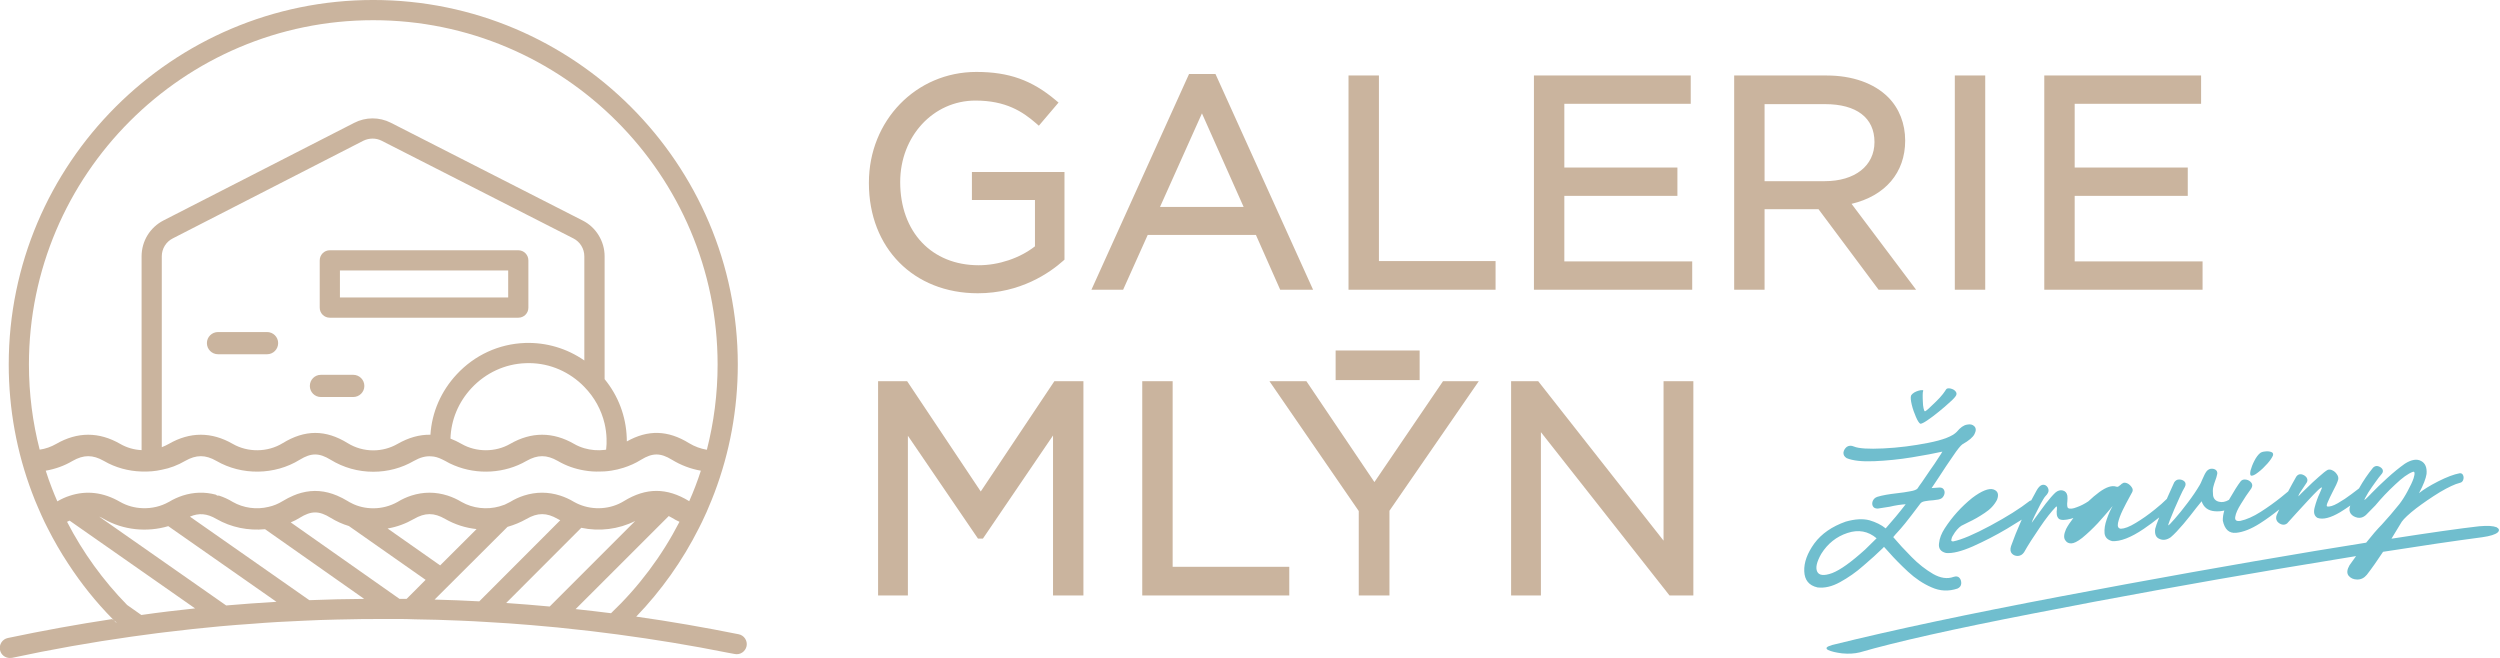
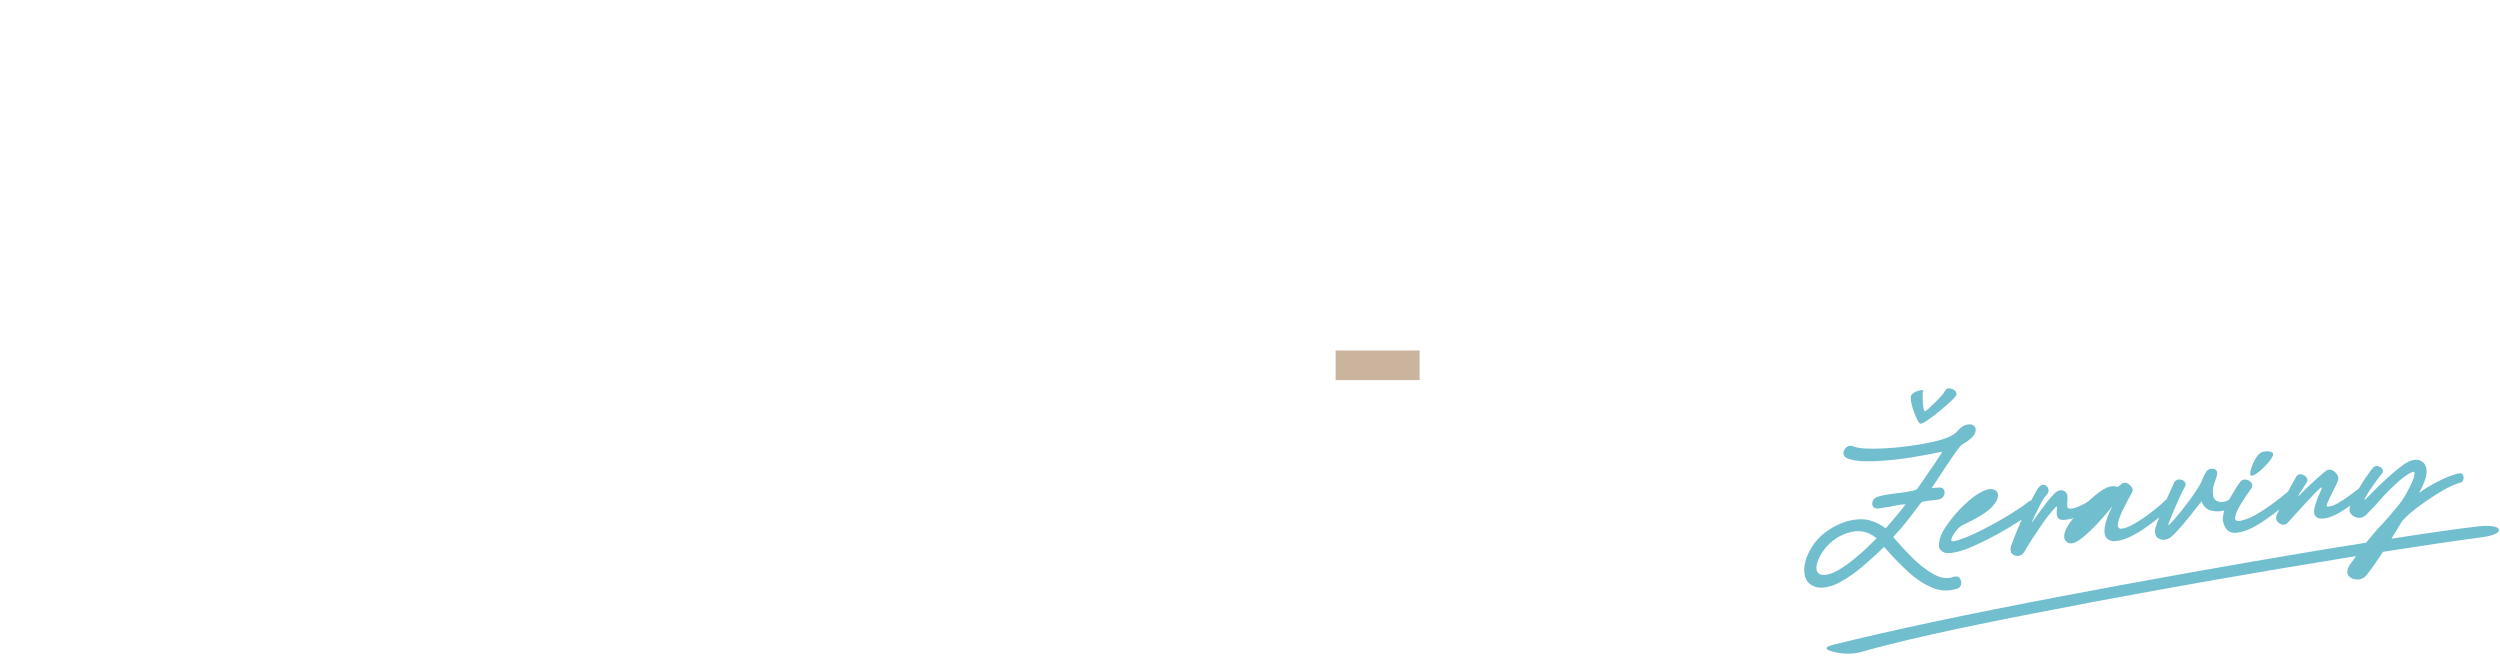
<svg xmlns="http://www.w3.org/2000/svg" width="100%" height="100%" viewBox="0 0 1773 467" version="1.1" xml:space="preserve" style="fill-rule:evenodd;clip-rule:evenodd;stroke-linejoin:round;stroke-miterlimit:2;">
  <script />
  <g transform="matrix(1,0,0,1,-3609.53,-166.667)">
    <g transform="matrix(8.333,0,0,8.333,0,0)">
      <g transform="matrix(-1,0,0,1,1100.82,-5473.82)">
        <rect x="546.837" y="5523.65" width="7.15" height="2.519" style="fill:rgb(202,180,158);" />
      </g>
    </g>
    <g transform="matrix(8.333,0,0,8.333,0,0)">
      <g transform="matrix(1,0,0,1,0,-5480)">
-         <path d="M476.411,5523.02L462.091,5523.02L462.091,5525.32L476.411,5525.32L476.411,5523.02ZM477.274,5527.04L461.228,5527.04C460.753,5527.04 460.372,5526.66 460.372,5526.19L460.372,5522.16C460.372,5521.69 460.753,5521.3 461.228,5521.3L477.274,5521.3C477.749,5521.3 478.13,5521.69 478.13,5522.16L478.13,5526.19C478.13,5526.66 477.749,5527.04 477.274,5527.04M490.99,5544.41C490.767,5544.31 490.559,5544.2 490.35,5544.07C490.257,5544.01 490.163,5543.96 490.077,5543.92L482.151,5551.84C483.158,5551.94 484.157,5552.07 485.164,5552.19C487.509,5549.96 489.487,5547.33 490.99,5544.41M487.221,5544.34C485.812,5545.05 484.172,5545.25 482.633,5544.92L476.239,5551.32C477.476,5551.4 478.706,5551.51 479.943,5551.62L487.221,5544.34ZM480.842,5544.28C480.77,5544.25 480.705,5544.21 480.633,5544.17C479.684,5543.62 478.914,5543.62 477.965,5544.17C477.454,5544.46 476.915,5544.68 476.354,5544.84L470.147,5551.03C471.413,5551.06 472.678,5551.11 473.951,5551.18L480.842,5544.28ZM469.384,5549.35L462.854,5544.77C462.314,5544.61 461.789,5544.37 461.3,5544.07C460.315,5543.46 459.653,5543.46 458.668,5544.07C458.423,5544.22 458.164,5544.36 457.905,5544.46L467.162,5550.97C467.169,5550.97 467.169,5550.97 467.176,5550.97L467.198,5550.97C467.392,5550.97 467.579,5550.97 467.766,5550.97L469.384,5549.35ZM464.155,5550.97L455.719,5545.04C454.295,5545.18 452.835,5544.89 451.583,5544.17C450.777,5543.7 450.094,5543.64 449.325,5543.97L459.487,5551.08C461.041,5551.02 462.595,5550.98 464.155,5550.97M456.69,5551.22L447.483,5544.78C445.678,5545.32 443.643,5545.12 442.003,5544.17C441.866,5544.09 441.729,5544.02 441.6,5543.97L452.41,5551.53C453.834,5551.41 455.266,5551.3 456.69,5551.22M449.763,5551.78L439.083,5544.31C439.011,5544.34 438.939,5544.38 438.867,5544.41C440.212,5547.02 441.945,5549.41 443.981,5551.49L445.189,5552.34L445.196,5552.34C446.721,5552.12 448.239,5551.94 449.763,5551.78M443.089,5552.97L442.859,5552.81C442.916,5552.86 442.967,5552.92 443.024,5552.97C443.046,5552.97 443.067,5552.97 443.089,5552.97M471.053,5544.17C470.103,5543.62 469.334,5543.62 468.384,5544.17C467.687,5544.57 466.932,5544.85 466.148,5544.98L470.621,5548.12L473.721,5545.03C472.779,5544.93 471.873,5544.64 471.053,5544.17M437.587,5541.57C437.73,5541.94 437.882,5542.31 438.04,5542.67C438.385,5542.47 438.73,5542.31 439.075,5542.2C440.514,5541.72 441.96,5541.89 443.391,5542.72C443.973,5543.05 444.628,5543.23 445.297,5543.25L445.304,5543.25C446.074,5543.28 446.858,5543.1 447.527,5542.72L447.534,5542.72C447.922,5542.48 448.318,5542.31 448.706,5542.18C449.648,5541.88 450.583,5541.85 451.526,5542.1L451.533,5542.1L451.641,5542.18L451.799,5542.18C452.194,5542.31 452.583,5542.48 452.971,5542.72C453.885,5543.24 454.992,5543.39 456.014,5543.14C456.438,5543.05 456.841,5542.88 457.215,5542.65C457.524,5542.46 457.826,5542.31 458.128,5542.18C458.358,5542.08 458.588,5542 458.819,5541.94C459.833,5541.67 460.825,5541.75 461.847,5542.18C462.149,5542.31 462.451,5542.46 462.76,5542.65C462.868,5542.72 462.969,5542.78 463.076,5542.82L463.084,5542.83C463.652,5543.12 464.285,5543.26 464.932,5543.26C465.659,5543.26 466.371,5543.07 466.996,5542.72C467.385,5542.48 467.773,5542.31 468.169,5542.18C469.197,5541.85 470.233,5541.85 471.261,5542.18C471.657,5542.31 472.045,5542.48 472.441,5542.72C473.405,5543.27 474.599,5543.4 475.663,5543.1C475.821,5543.05 475.965,5543 476.116,5542.95C476.275,5542.87 476.426,5542.8 476.577,5542.72C476.965,5542.48 477.353,5542.31 477.749,5542.18C478.777,5541.85 479.813,5541.85 480.842,5542.18C481.237,5542.31 481.626,5542.48 482.021,5542.72C482.108,5542.77 482.187,5542.81 482.273,5542.85C482.331,5542.88 482.395,5542.9 482.453,5542.93C483.668,5543.44 485.128,5543.35 486.258,5542.65C488.149,5541.49 489.911,5541.49 491.81,5542.65C491.81,5542.65 491.817,5542.65 491.817,5542.66C492.191,5541.82 492.522,5540.95 492.81,5540.06C491.94,5539.91 491.105,5539.59 490.35,5539.13C489.365,5538.53 488.703,5538.53 487.718,5539.13C487.243,5539.43 486.732,5539.65 486.2,5539.82L486.193,5539.82C485.876,5539.92 485.553,5540 485.222,5540.05C485.021,5540.08 484.819,5540.11 484.618,5540.12C484.503,5540.13 484.388,5540.13 484.265,5540.13C483.812,5540.15 483.345,5540.12 482.892,5540.04C482.1,5539.91 481.331,5539.64 480.633,5539.23C479.684,5538.69 478.914,5538.69 477.965,5539.23C476.116,5540.3 473.786,5540.43 471.822,5539.61C471.556,5539.5 471.297,5539.38 471.053,5539.23C470.967,5539.18 470.88,5539.14 470.794,5539.1C470.47,5538.94 470.168,5538.85 469.873,5538.84C469.391,5538.8 468.917,5538.93 468.384,5539.23C467.334,5539.84 466.148,5540.15 464.932,5540.15L464.925,5540.15C463.638,5540.15 462.393,5539.8 461.3,5539.13C460.315,5538.53 459.653,5538.53 458.668,5539.13C456.546,5540.44 453.741,5540.48 451.583,5539.23C450.641,5538.69 449.864,5538.69 448.915,5539.23C448.296,5539.59 447.627,5539.85 446.93,5539.98C446.369,5540.11 445.793,5540.15 445.211,5540.13C444.096,5540.1 442.981,5539.8 442.003,5539.23C441.053,5538.69 440.284,5538.69 439.334,5539.23C438.63,5539.65 437.853,5539.92 437.054,5540.06C437.213,5540.57 437.392,5541.07 437.587,5541.57M472.031,5531.86C473.556,5530.22 475.62,5529.27 477.842,5529.19C479.655,5529.13 481.41,5529.65 482.892,5530.68L482.892,5521.82C482.892,5521.17 482.532,5520.58 481.957,5520.29L465.644,5511.98C465.155,5511.73 464.573,5511.74 464.083,5511.98L447.865,5520.29C447.289,5520.58 446.93,5521.17 446.93,5521.82L446.93,5538.06C447.138,5537.98 447.332,5537.89 447.527,5537.78C449.332,5536.74 451.166,5536.74 452.971,5537.78C454.259,5538.52 455.942,5538.5 457.215,5537.72C459.106,5536.56 460.868,5536.55 462.76,5537.72C463.407,5538.12 464.163,5538.33 464.932,5538.33C465.659,5538.33 466.371,5538.14 466.996,5537.78C467.924,5537.25 468.859,5536.98 469.794,5537C469.916,5535.08 470.7,5533.29 472.031,5531.86M471.499,5537.33C471.815,5537.45 472.125,5537.6 472.441,5537.78C473.692,5538.5 475.325,5538.5 476.577,5537.78C478.382,5536.74 480.216,5536.74 482.021,5537.78C482.295,5537.94 482.589,5538.06 482.892,5538.15C483.445,5538.31 484.042,5538.36 484.618,5538.29L484.747,5538.27C484.783,5537.95 484.798,5537.63 484.783,5537.31C484.769,5536.89 484.711,5536.47 484.618,5536.06C484.344,5534.89 483.755,5533.81 482.892,5532.93C482.827,5532.86 482.748,5532.78 482.661,5532.7C481.352,5531.48 479.669,5530.84 477.9,5530.91C476.145,5530.97 474.505,5531.73 473.29,5533.03C472.175,5534.23 471.549,5535.73 471.499,5537.33M436.537,5538.27C437.033,5538.2 437.508,5538.03 437.946,5537.78C439.752,5536.74 441.586,5536.74 443.391,5537.78C443.945,5538.1 444.57,5538.28 445.211,5538.31L445.211,5521.82C445.211,5520.52 445.93,5519.35 447.081,5518.76L463.299,5510.46C464.278,5509.95 465.45,5509.95 466.428,5510.45L482.733,5518.76C483.316,5519.05 483.783,5519.49 484.107,5520.02C484.438,5520.56 484.618,5521.17 484.618,5521.82L484.618,5532.27C485.776,5533.68 486.437,5535.42 486.502,5537.26C486.502,5537.36 486.509,5537.47 486.509,5537.57C488.307,5536.56 489.998,5536.6 491.81,5537.72C492.27,5538 492.788,5538.19 493.321,5538.28C493.917,5535.95 494.234,5533.52 494.234,5531.02C494.234,5514.87 481.086,5501.72 464.925,5501.72C448.771,5501.72 435.623,5514.87 435.623,5531.02C435.623,5533.52 435.94,5535.95 436.537,5538.27M496.701,5554.99C496.607,5555.45 496.154,5555.76 495.687,5555.66C495.485,5555.62 495.291,5555.58 495.09,5555.55C491.997,5554.93 488.876,5554.42 485.747,5554C484.977,5553.9 484.215,5553.8 483.445,5553.71C482.496,5553.6 481.539,5553.5 480.59,5553.4C479.849,5553.33 479.101,5553.26 478.36,5553.2C477.116,5553.09 475.865,5553.01 474.62,5552.94C473.844,5552.89 473.074,5552.85 472.304,5552.82C471.024,5552.76 469.744,5552.73 468.464,5552.71C467.982,5552.69 467.493,5552.68 467.011,5552.68C466.888,5552.68 466.766,5552.68 466.644,5552.68C466.45,5552.68 466.248,5552.68 466.054,5552.68C464.644,5552.68 463.242,5552.69 461.832,5552.73C460.883,5552.75 459.933,5552.78 458.977,5552.83C457.524,5552.89 456.078,5552.97 454.625,5553.09C453.726,5553.15 452.827,5553.22 451.935,5553.3C450.375,5553.44 448.828,5553.61 447.282,5553.8L447.275,5553.8C447.052,5553.82 446.836,5553.85 446.62,5553.88L446.613,5553.88C445.987,5553.96 445.369,5554.04 444.75,5554.13C444.606,5554.15 444.455,5554.17 444.312,5554.19C440.917,5554.67 437.529,5555.27 434.177,5555.99C434.156,5555.99 434.134,5555.99 434.106,5555.99C434.07,5556 434.034,5556 433.998,5556C433.602,5556 433.242,5555.73 433.163,5555.32C433.063,5554.86 433.357,5554.4 433.825,5554.3C436.767,5553.68 439.723,5553.14 442.7,5552.69L442.851,5552.8C442.816,5552.76 442.78,5552.73 442.744,5552.68C441.334,5551.25 440.068,5549.67 438.968,5547.98C438.327,5547.01 437.745,5546 437.22,5544.96C437.033,5544.6 436.86,5544.24 436.695,5543.87C436.594,5543.66 436.501,5543.44 436.414,5543.23C436.22,5542.8 436.047,5542.36 435.882,5541.92C434.602,5538.53 433.904,5534.85 433.904,5531.02C433.904,5513.92 447.821,5500 464.925,5500C482.036,5500 495.953,5513.92 495.953,5531.02C495.953,5534.85 495.255,5538.53 493.975,5541.92C493.81,5542.36 493.63,5542.8 493.443,5543.23C493.357,5543.45 493.263,5543.66 493.162,5543.87C492.997,5544.24 492.824,5544.6 492.637,5544.96C491.242,5547.73 489.437,5550.27 487.308,5552.48C490.228,5552.89 493.134,5553.4 496.025,5553.98C496.492,5554.07 496.794,5554.53 496.701,5554.99M463.22,5531.9L460.473,5531.9C459.948,5531.9 459.531,5532.32 459.531,5532.85C459.531,5533.37 459.948,5533.79 460.473,5533.79L463.22,5533.79C463.745,5533.79 464.17,5533.37 464.17,5532.85C464.17,5532.32 463.745,5531.9 463.22,5531.9M456.833,5529.2C456.833,5529.73 456.409,5530.15 455.891,5530.15L451.72,5530.15C451.195,5530.15 450.77,5529.73 450.77,5529.2C450.77,5528.68 451.195,5528.26 451.72,5528.26L455.891,5528.26C456.409,5528.26 456.833,5528.68 456.833,5529.2" style="fill:rgb(202,180,158);fill-rule:nonzero;" />
-       </g>
+         </g>
    </g>
    <g transform="matrix(8.333,0,0,8.333,0,0)">
      <g transform="matrix(1,0,0,1,645.637,63.825)">
        <path d="M0,1.047C-0.296,0.932 -0.75,0.904 -1.48,0.965C-3.121,1.151 -5.606,1.504 -8.945,2.023C-8.562,1.407 -8.267,0.921 -8.063,0.571C-7.876,0.314 -7.475,-0.072 -6.845,-0.561C-6.215,-1.036 -5.542,-1.498 -4.827,-1.937C-4.11,-2.36 -3.538,-2.63 -3.123,-2.731C-2.979,-2.757 -2.88,-2.849 -2.836,-2.995C-2.793,-3.128 -2.793,-3.257 -2.851,-3.382C-2.908,-3.506 -2.993,-3.557 -3.137,-3.547C-3.638,-3.454 -4.239,-3.225 -4.969,-2.857C-5.685,-2.492 -6.23,-2.152 -6.602,-1.853C-6.215,-2.568 -6.014,-3.112 -5.958,-3.489C-5.915,-4.021 -6.058,-4.399 -6.416,-4.587C-6.774,-4.791 -7.246,-4.714 -7.805,-4.359C-8.277,-4.025 -8.778,-3.616 -9.308,-3.134C-9.837,-2.653 -10.282,-2.22 -10.654,-1.836L-10.74,-1.744C-11.026,-1.452 -11.184,-1.297 -11.241,-1.279C-11.284,-1.261 -11.17,-1.484 -10.912,-1.917C-10.725,-2.203 -10.525,-2.504 -10.311,-2.791C-10.109,-3.078 -9.924,-3.321 -9.752,-3.518C-9.651,-3.655 -9.651,-3.784 -9.724,-3.907C-9.809,-4.03 -9.938,-4.106 -10.096,-4.153C-10.253,-4.184 -10.382,-4.146 -10.511,-4.023C-10.952,-3.479 -11.351,-2.894 -11.707,-2.257C-11.863,-2.135 -12.069,-1.975 -12.344,-1.772C-12.716,-1.488 -13.104,-1.232 -13.504,-1.002C-13.905,-0.773 -14.206,-0.68 -14.42,-0.723C-14.478,-0.746 -14.463,-0.89 -14.349,-1.128C-14.248,-1.365 -14.12,-1.631 -13.962,-1.943L-13.647,-2.567C-13.561,-2.759 -13.504,-2.907 -13.475,-3.023C-13.446,-3.169 -13.489,-3.323 -13.59,-3.46C-13.689,-3.61 -13.805,-3.716 -13.962,-3.79C-14.105,-3.867 -14.248,-3.885 -14.378,-3.832C-14.534,-3.75 -14.792,-3.545 -15.136,-3.234C-15.48,-2.938 -15.824,-2.613 -16.153,-2.288C-16.496,-1.963 -16.725,-1.732 -16.869,-1.578C-16.869,-1.636 -16.825,-1.724 -16.754,-1.858C-16.669,-1.979 -16.568,-2.129 -16.453,-2.31C-16.353,-2.445 -16.253,-2.61 -16.153,-2.761C-16.067,-2.91 -16.082,-3.052 -16.181,-3.203C-16.296,-3.338 -16.439,-3.427 -16.611,-3.458C-16.783,-3.489 -16.926,-3.422 -17.04,-3.27C-17.29,-2.833 -17.518,-2.413 -17.736,-2C-17.906,-1.858 -18.105,-1.693 -18.343,-1.501C-18.873,-1.077 -19.446,-0.664 -20.075,-0.261C-20.705,0.142 -21.293,0.399 -21.808,0.507C-22.152,0.56 -22.295,0.442 -22.237,0.151C-22.195,-0.138 -22.023,-0.509 -21.751,-0.943C-21.479,-1.392 -21.192,-1.828 -20.877,-2.251C-20.763,-2.446 -20.763,-2.603 -20.877,-2.752C-20.992,-2.888 -21.135,-2.978 -21.321,-3.007C-21.522,-3.036 -21.666,-2.997 -21.779,-2.86C-22.037,-2.527 -22.352,-2.017 -22.739,-1.346C-22.75,-1.326 -22.758,-1.307 -22.769,-1.286C-23.078,-1.107 -23.364,-1.052 -23.626,-1.124C-23.912,-1.189 -24.085,-1.378 -24.127,-1.661C-24.156,-1.931 -24.156,-2.175 -24.113,-2.364C-24.056,-2.569 -24.013,-2.743 -23.941,-2.921C-23.87,-3.098 -23.813,-3.288 -23.769,-3.506C-23.755,-3.665 -23.813,-3.775 -23.927,-3.852C-24.056,-3.93 -24.198,-3.948 -24.356,-3.922C-24.514,-3.882 -24.643,-3.787 -24.743,-3.622C-24.8,-3.547 -24.843,-3.443 -24.901,-3.325C-24.958,-3.22 -25,-3.103 -25.058,-2.984C-25.144,-2.777 -25.201,-2.645 -25.259,-2.555C-25.531,-2.091 -25.874,-1.579 -26.289,-1.034C-26.69,-0.504 -27.063,-0.034 -27.392,0.333C-27.721,0.715 -27.908,0.9 -27.95,0.889C-27.95,0.86 -27.908,0.714 -27.807,0.448C-27.707,0.184 -27.578,-0.126 -27.421,-0.495C-27.263,-0.864 -27.105,-1.22 -26.947,-1.56C-26.791,-1.915 -26.647,-2.182 -26.533,-2.377C-26.433,-2.57 -26.447,-2.728 -26.562,-2.848C-26.69,-2.968 -26.834,-3.015 -27.02,-3.016C-27.205,-3.017 -27.334,-2.922 -27.435,-2.771C-27.563,-2.504 -27.75,-2.09 -27.993,-1.529C-28.016,-1.474 -28.038,-1.42 -28.061,-1.366C-28.345,-1.083 -28.677,-0.786 -29.068,-0.477C-29.626,-0.023 -30.17,0.36 -30.714,0.685C-31.244,1.01 -31.673,1.169 -31.974,1.176C-32.203,1.15 -32.275,0.983 -32.217,0.678C-32.146,0.358 -32.017,0.005 -31.817,-0.411C-31.616,-0.811 -31.43,-1.182 -31.244,-1.511C-31.129,-1.706 -31.058,-1.854 -31.001,-1.958C-30.943,-2.091 -30.957,-2.219 -31.044,-2.342C-31.129,-2.479 -31.244,-2.585 -31.372,-2.661C-31.516,-2.738 -31.644,-2.757 -31.745,-2.735C-31.86,-2.685 -31.946,-2.621 -32.017,-2.545L-32.189,-2.417C-32.246,-2.385 -32.303,-2.381 -32.361,-2.405C-32.733,-2.536 -33.22,-2.372 -33.807,-1.945C-34.124,-1.713 -34.435,-1.447 -34.742,-1.157C-35.053,-0.951 -35.376,-0.78 -35.712,-0.662C-36.055,-0.523 -36.312,-0.491 -36.456,-0.58C-36.513,-0.619 -36.542,-0.703 -36.542,-0.803C-36.557,-0.917 -36.542,-1.032 -36.528,-1.163C-36.513,-1.335 -36.513,-1.493 -36.528,-1.635C-36.571,-1.876 -36.699,-2.024 -36.914,-2.08C-37.128,-2.136 -37.344,-2.078 -37.558,-1.891C-37.802,-1.659 -38.06,-1.354 -38.36,-0.974C-38.646,-0.582 -38.933,-0.203 -39.205,0.174C-39.334,0.355 -39.448,0.522 -39.563,0.673C-39.549,0.586 -39.463,0.379 -39.306,0.052C-39.148,-0.274 -38.976,-0.601 -38.804,-0.942C-38.618,-1.271 -38.49,-1.495 -38.389,-1.602C-38.188,-1.803 -38.103,-1.981 -38.131,-2.136C-38.16,-2.307 -38.231,-2.416 -38.36,-2.507C-38.475,-2.57 -38.589,-2.591 -38.719,-2.538C-38.861,-2.485 -39.005,-2.331 -39.148,-2.078C-39.312,-1.784 -39.462,-1.506 -39.604,-1.236C-39.648,-1.221 -39.688,-1.218 -39.734,-1.192C-40.579,-0.529 -41.696,0.166 -43.071,0.908C-44.459,1.652 -45.504,2.1 -46.234,2.252C-46.363,2.261 -46.421,2.222 -46.406,2.121C-46.392,2.005 -46.349,1.874 -46.249,1.723C-46.163,1.56 -46.049,1.408 -45.92,1.255C-45.805,1.118 -45.677,1.009 -45.562,0.93C-45.376,0.844 -45.175,0.73 -44.96,0.628C-44.488,0.408 -44.029,0.147 -43.557,-0.173C-43.085,-0.479 -42.741,-0.848 -42.512,-1.293C-42.34,-1.75 -42.44,-2.044 -42.827,-2.173C-43.213,-2.289 -43.814,-2.06 -44.631,-1.443C-45.547,-0.705 -46.335,0.168 -46.965,1.144C-47.237,1.565 -47.409,1.978 -47.451,2.425C-47.509,2.859 -47.309,3.13 -46.85,3.241C-46.306,3.288 -45.547,3.105 -44.574,2.677C-43.586,2.234 -42.613,1.736 -41.653,1.166C-41.184,0.883 -40.771,0.63 -40.409,0.399C-40.432,0.449 -40.458,0.504 -40.479,0.552C-40.794,1.262 -41.081,1.97 -41.324,2.66C-41.41,2.939 -41.381,3.152 -41.239,3.299C-41.11,3.433 -40.923,3.505 -40.723,3.491C-40.508,3.476 -40.336,3.362 -40.207,3.168C-39.892,2.601 -39.448,1.911 -38.904,1.113C-38.36,0.3 -37.888,-0.292 -37.501,-0.692C-37.458,-0.723 -37.429,-0.725 -37.415,-0.699L-37.415,-0.497C-37.444,-0.367 -37.444,-0.224 -37.429,-0.052C-37.415,0.104 -37.358,0.229 -37.244,0.336C-37.058,0.465 -36.713,0.455 -36.199,0.318C-36.139,0.303 -36.075,0.274 -36.014,0.256C-36.287,0.61 -36.503,0.932 -36.642,1.209C-36.843,1.667 -36.857,1.998 -36.671,2.199C-36.571,2.349 -36.413,2.423 -36.199,2.423C-35.984,2.422 -35.668,2.271 -35.267,1.956C-34.809,1.579 -34.366,1.161 -33.935,0.7C-33.521,0.241 -33.177,-0.156 -32.919,-0.46C-32.819,-0.597 -32.733,-0.689 -32.676,-0.75C-32.862,-0.436 -33.034,-0.051 -33.177,0.374C-33.334,0.815 -33.392,1.206 -33.363,1.562C-33.32,1.917 -33.105,2.13 -32.705,2.231C-32.017,2.268 -31.129,1.932 -30.041,1.196C-29.561,0.871 -29.122,0.543 -28.711,0.21C-28.897,0.676 -29.014,1.008 -29.053,1.182C-29.111,1.63 -28.996,1.923 -28.68,2.044C-28.38,2.18 -28.065,2.129 -27.736,1.904C-27.421,1.639 -27.063,1.255 -26.647,0.767C-26.232,0.264 -25.859,-0.191 -25.545,-0.615L-25.101,-1.162C-24.93,-0.644 -24.557,-0.356 -23.97,-0.312C-23.694,-0.291 -23.427,-0.315 -23.17,-0.375C-23.262,-0.072 -23.305,0.215 -23.298,0.485C-23.14,1.233 -22.768,1.579 -22.166,1.522C-21.565,1.464 -20.892,1.201 -20.133,0.717C-19.542,0.34 -19.006,-0.057 -18.495,-0.469C-18.57,-0.307 -18.646,-0.144 -18.716,0.014C-18.787,0.22 -18.773,0.391 -18.673,0.542C-18.573,0.678 -18.429,0.767 -18.272,0.814C-18.1,0.859 -17.957,0.82 -17.828,0.725C-17.685,0.57 -17.427,0.28 -17.054,-0.133L-16.053,-1.221C-15.709,-1.59 -15.422,-1.897 -15.193,-2.113C-14.95,-2.331 -14.85,-2.395 -14.864,-2.294C-14.907,-2.176 -14.964,-2.044 -15.036,-1.881C-15.222,-1.495 -15.365,-1.084 -15.48,-0.646C-15.595,-0.208 -15.523,0.087 -15.237,0.253C-14.764,0.42 -14.12,0.245 -13.318,-0.228C-13.012,-0.413 -12.729,-0.607 -12.447,-0.801C-12.45,-0.793 -12.455,-0.783 -12.458,-0.776C-12.558,-0.497 -12.53,-0.27 -12.4,-0.092C-12.258,0.083 -12.071,0.185 -11.813,0.238C-11.57,0.278 -11.341,0.204 -11.127,0.017L-10.311,-0.814C-9.809,-1.423 -9.251,-2.008 -8.635,-2.581C-8.034,-3.154 -7.533,-3.519 -7.131,-3.663C-6.96,-3.732 -6.931,-3.548 -7.06,-3.124C-7.16,-2.83 -7.333,-2.459 -7.562,-2.042C-7.791,-1.611 -8.02,-1.25 -8.263,-0.932C-8.778,-0.294 -9.279,0.3 -9.752,0.807C-10.164,1.226 -10.614,1.747 -11.098,2.361C-12.446,2.576 -13.904,2.812 -15.484,3.072C-22.281,4.208 -29.455,5.484 -37.139,6.944C-44.824,8.403 -51.283,9.764 -56.548,11.071C-57.031,11.211 -57.143,11.335 -56.909,11.488C-56.627,11.625 -56.21,11.718 -55.702,11.782C-55.119,11.839 -54.623,11.801 -54.197,11.697C-51.153,10.813 -46.228,9.705 -39.389,8.379C-32.581,7.046 -25.517,5.77 -18.307,4.552C-16.034,4.169 -13.929,3.821 -11.957,3.504C-12.14,3.756 -12.323,4.007 -12.516,4.284C-12.73,4.657 -12.759,4.945 -12.601,5.164C-12.429,5.38 -12.186,5.491 -11.871,5.498C-11.541,5.504 -11.27,5.369 -11.041,5.095C-10.603,4.531 -10.144,3.873 -9.659,3.138C-6.375,2.621 -3.545,2.205 -1.204,1.896C-0.528,1.799 -0.119,1.667 0.094,1.492C0.278,1.309 0.216,1.171 0,1.047M-20.892,-3.34C-20.763,-3.32 -20.563,-3.406 -20.291,-3.625C-20.018,-3.83 -19.76,-4.078 -19.503,-4.369C-19.259,-4.644 -19.102,-4.885 -19.03,-5.062C-18.987,-5.222 -19.045,-5.318 -19.202,-5.364C-19.346,-5.411 -19.517,-5.428 -19.704,-5.4C-19.889,-5.387 -20.033,-5.333 -20.118,-5.27C-20.291,-5.129 -20.462,-4.902 -20.605,-4.62C-20.763,-4.322 -20.863,-4.043 -20.934,-3.794C-20.992,-3.533 -20.978,-3.376 -20.892,-3.34M-56.544,4.95C-55.857,4.686 -54.926,4.019 -53.738,2.945C-53.523,2.729 -53.309,2.513 -53.079,2.297L-52.764,1.988C-53.48,1.38 -54.31,1.225 -55.242,1.535C-56.187,1.845 -56.93,2.443 -57.475,3.313C-57.862,3.999 -57.976,4.494 -57.819,4.826C-57.661,5.159 -57.232,5.2 -56.544,4.95M-55.871,5.718C-56.559,6.097 -57.189,6.242 -57.79,6.171C-58.52,6.008 -58.892,5.548 -58.921,4.791C-58.95,4.048 -58.663,3.255 -58.062,2.423C-57.446,1.592 -56.559,0.985 -55.399,0.572C-54.597,0.342 -53.924,0.309 -53.366,0.456C-52.821,0.617 -52.364,0.842 -51.991,1.145C-51.418,0.503 -50.845,-0.183 -50.287,-0.911C-50.688,-0.882 -51.132,-0.822 -51.647,-0.699C-52.063,-0.626 -52.392,-0.574 -52.664,-0.54C-52.864,-0.54 -53.008,-0.601 -53.079,-0.739C-53.151,-0.864 -53.151,-1.021 -53.093,-1.182C-53.022,-1.346 -52.908,-1.468 -52.707,-1.539C-52.277,-1.671 -51.719,-1.767 -51.031,-1.845C-50.617,-1.889 -50.23,-1.946 -49.901,-2.012C-49.571,-2.065 -49.37,-2.15 -49.285,-2.243C-49.214,-2.362 -49.084,-2.543 -48.898,-2.799L-48.211,-3.808C-47.953,-4.17 -47.724,-4.502 -47.538,-4.802C-47.337,-5.102 -47.208,-5.298 -47.166,-5.387C-47.81,-5.241 -48.683,-5.078 -49.757,-4.901C-50.845,-4.723 -51.905,-4.619 -52.95,-4.573C-53.996,-4.527 -54.783,-4.614 -55.313,-4.833C-55.513,-4.963 -55.599,-5.115 -55.585,-5.315C-55.556,-5.503 -55.456,-5.668 -55.299,-5.794C-55.126,-5.907 -54.926,-5.921 -54.697,-5.823C-54.296,-5.651 -53.452,-5.597 -52.177,-5.66C-50.903,-5.721 -49.643,-5.883 -48.383,-6.131C-47.108,-6.379 -46.292,-6.696 -45.934,-7.079C-45.648,-7.429 -45.362,-7.635 -45.075,-7.684C-44.789,-7.747 -44.588,-7.69 -44.445,-7.543C-44.288,-7.382 -44.288,-7.168 -44.43,-6.885C-44.56,-6.618 -44.903,-6.322 -45.462,-6.01C-45.62,-5.898 -45.891,-5.564 -46.263,-5.007C-46.65,-4.45 -47.037,-3.878 -47.409,-3.293C-47.695,-2.872 -47.91,-2.527 -48.082,-2.285L-47.423,-2.332C-47.208,-2.348 -47.065,-2.244 -47.008,-2.089C-46.951,-1.95 -46.965,-1.792 -47.052,-1.628C-47.137,-1.45 -47.281,-1.354 -47.51,-1.309C-47.638,-1.286 -47.782,-1.276 -47.953,-1.248C-48.182,-1.232 -48.412,-1.216 -48.612,-1.173C-48.812,-1.144 -48.956,-1.077 -49.027,-0.986C-49.628,-0.183 -50.073,0.392 -50.344,0.727C-50.617,1.061 -50.817,1.29 -50.96,1.443C-51.075,1.566 -51.203,1.704 -51.347,1.887C-50.903,2.414 -50.387,2.978 -49.786,3.58C-49.199,4.182 -48.583,4.654 -47.953,5.025C-47.324,5.38 -46.75,5.468 -46.207,5.272C-45.991,5.199 -45.82,5.23 -45.705,5.365C-45.591,5.5 -45.548,5.669 -45.562,5.856C-45.577,6.043 -45.691,6.181 -45.877,6.266C-46.636,6.52 -47.366,6.486 -48.082,6.165C-48.798,5.858 -49.471,5.404 -50.087,4.834C-50.702,4.261 -51.247,3.713 -51.719,3.173L-52.134,2.716C-52.177,2.762 -52.206,2.793 -52.234,2.824C-52.693,3.272 -53.237,3.769 -53.881,4.316C-54.511,4.876 -55.184,5.34 -55.871,5.718M-49.772,-9.383C-49.857,-9.749 -49.886,-10.005 -49.828,-10.167C-49.772,-10.256 -49.7,-10.333 -49.571,-10.414C-49.457,-10.479 -49.342,-10.531 -49.214,-10.568C-49.084,-10.606 -48.985,-10.627 -48.898,-10.62C-48.812,-10.626 -48.784,-10.599 -48.798,-10.555C-48.827,-10.496 -48.841,-10.38 -48.841,-10.208C-48.841,-10.036 -48.841,-9.836 -48.827,-9.636C-48.827,-9.421 -48.798,-9.237 -48.769,-9.081C-48.74,-8.926 -48.698,-8.844 -48.655,-8.818C-48.612,-8.821 -48.497,-8.901 -48.326,-9.056L-47.71,-9.645C-47.466,-9.877 -47.281,-10.091 -47.123,-10.288C-46.979,-10.484 -46.879,-10.621 -46.85,-10.68C-46.793,-10.77 -46.679,-10.792 -46.493,-10.763C-46.307,-10.719 -46.163,-10.657 -46.063,-10.536C-45.962,-10.429 -45.934,-10.316 -45.991,-10.183C-46.049,-10.064 -46.221,-9.865 -46.507,-9.616C-46.793,-9.352 -47.108,-9.072 -47.466,-8.788C-47.824,-8.49 -48.154,-8.253 -48.454,-8.045C-48.74,-7.852 -48.941,-7.752 -49.041,-7.76C-49.141,-7.809 -49.27,-8 -49.414,-8.334C-49.556,-8.668 -49.686,-9.016 -49.772,-9.383" style="fill:rgb(112,190,206);fill-rule:nonzero;" />
      </g>
    </g>
    <g transform="matrix(8.333,0,0,8.333,0,0)">
      <g transform="matrix(1,0,0,1,574.741,30.787)">
-         <path d="M0,35.227L-10.667,21.658L-12.974,21.658L-12.974,39.891L-10.437,39.891L-10.437,25.993L0.507,39.891L2.537,39.891L2.537,21.658L0,21.658L0,35.227ZM-24.607,30.243L-30.395,21.658L-33.541,21.658L-25.94,32.707L-25.94,39.891L-23.327,39.891L-23.327,32.682L-15.726,21.658L-18.77,21.658L-24.607,30.243ZM-41.779,21.658L-44.366,21.658L-44.366,39.891L-31.853,39.891L-31.853,37.455L-41.779,37.455L-41.779,21.658ZM-58.111,31.043L-64.375,21.658L-66.849,21.658L-66.849,39.891L-64.312,39.891L-64.312,26.301L-58.345,35.054L-57.928,35.054L-51.96,26.278L-51.96,39.891L-49.373,39.891L-49.373,21.658L-51.846,21.658L-58.111,31.043ZM34.991,11.46L34.991,5.885L44.615,5.885L44.615,3.474L34.991,3.474L34.991,-1.95L45.749,-1.95L45.749,-4.361L32.403,-4.361L32.403,13.872L45.875,13.872L45.875,11.46L34.991,11.46ZM24.789,13.872L27.377,13.872L27.377,-4.361L24.789,-4.361L24.789,13.872ZM13.742,-1.924L8.598,-1.924L8.598,4.633L13.716,4.633C16.29,4.633 17.952,3.326 17.952,1.304C17.952,-0.767 16.417,-1.924 13.742,-1.924M16.001,6.563L21.495,13.872L18.303,13.872L13.189,7.019L8.598,7.019L8.598,13.872L6.011,13.872L6.011,-4.361L13.893,-4.361C16.068,-4.361 17.924,-3.704 19.118,-2.51C20.051,-1.576 20.565,-0.267 20.565,1.178C20.565,3.912 18.869,5.881 16.001,6.563M2.44,11.46L-8.444,11.46L-8.444,5.885L1.18,5.885L1.18,3.474L-8.444,3.474L-8.444,-1.95L2.314,-1.95L2.314,-4.361L-11.031,-4.361L-11.031,13.872L2.44,13.872L2.44,11.46ZM-24.223,-4.361L-26.811,-4.361L-26.811,13.872L-14.296,13.872L-14.296,11.435L-24.223,11.435L-24.223,-4.361ZM-39.285,-1.138L-42.854,6.825L-35.738,6.825L-39.285,-1.138ZM-43.902,9.21L-45.994,13.872L-48.691,13.872L-40.384,-4.487L-38.134,-4.487L-38.054,-4.312L-29.827,13.872L-32.626,13.872L-34.691,9.21L-43.902,9.21ZM-67.63,4.806L-67.63,4.755C-67.63,-0.526 -63.615,-4.664 -58.489,-4.664C-55.716,-4.664 -53.755,-3.964 -51.721,-2.25L-51.491,-2.057L-53.166,-0.086L-53.394,-0.285C-54.553,-1.293 -55.982,-2.227 -58.564,-2.227C-62.154,-2.227 -64.967,0.818 -64.967,4.705C-64.967,8.962 -62.282,11.788 -58.287,11.788C-56.575,11.788 -54.796,11.188 -53.497,10.179L-53.497,6.238L-58.863,6.238L-58.863,3.852L-50.985,3.852L-50.985,11.313L-51.085,11.402C-52.245,12.437 -54.733,14.173 -58.363,14.173C-63.819,14.173 -67.63,10.321 -67.63,4.806" style="fill:rgb(202,180,158);fill-rule:nonzero;" />
-       </g>
+         </g>
    </g>
  </g>
</svg>